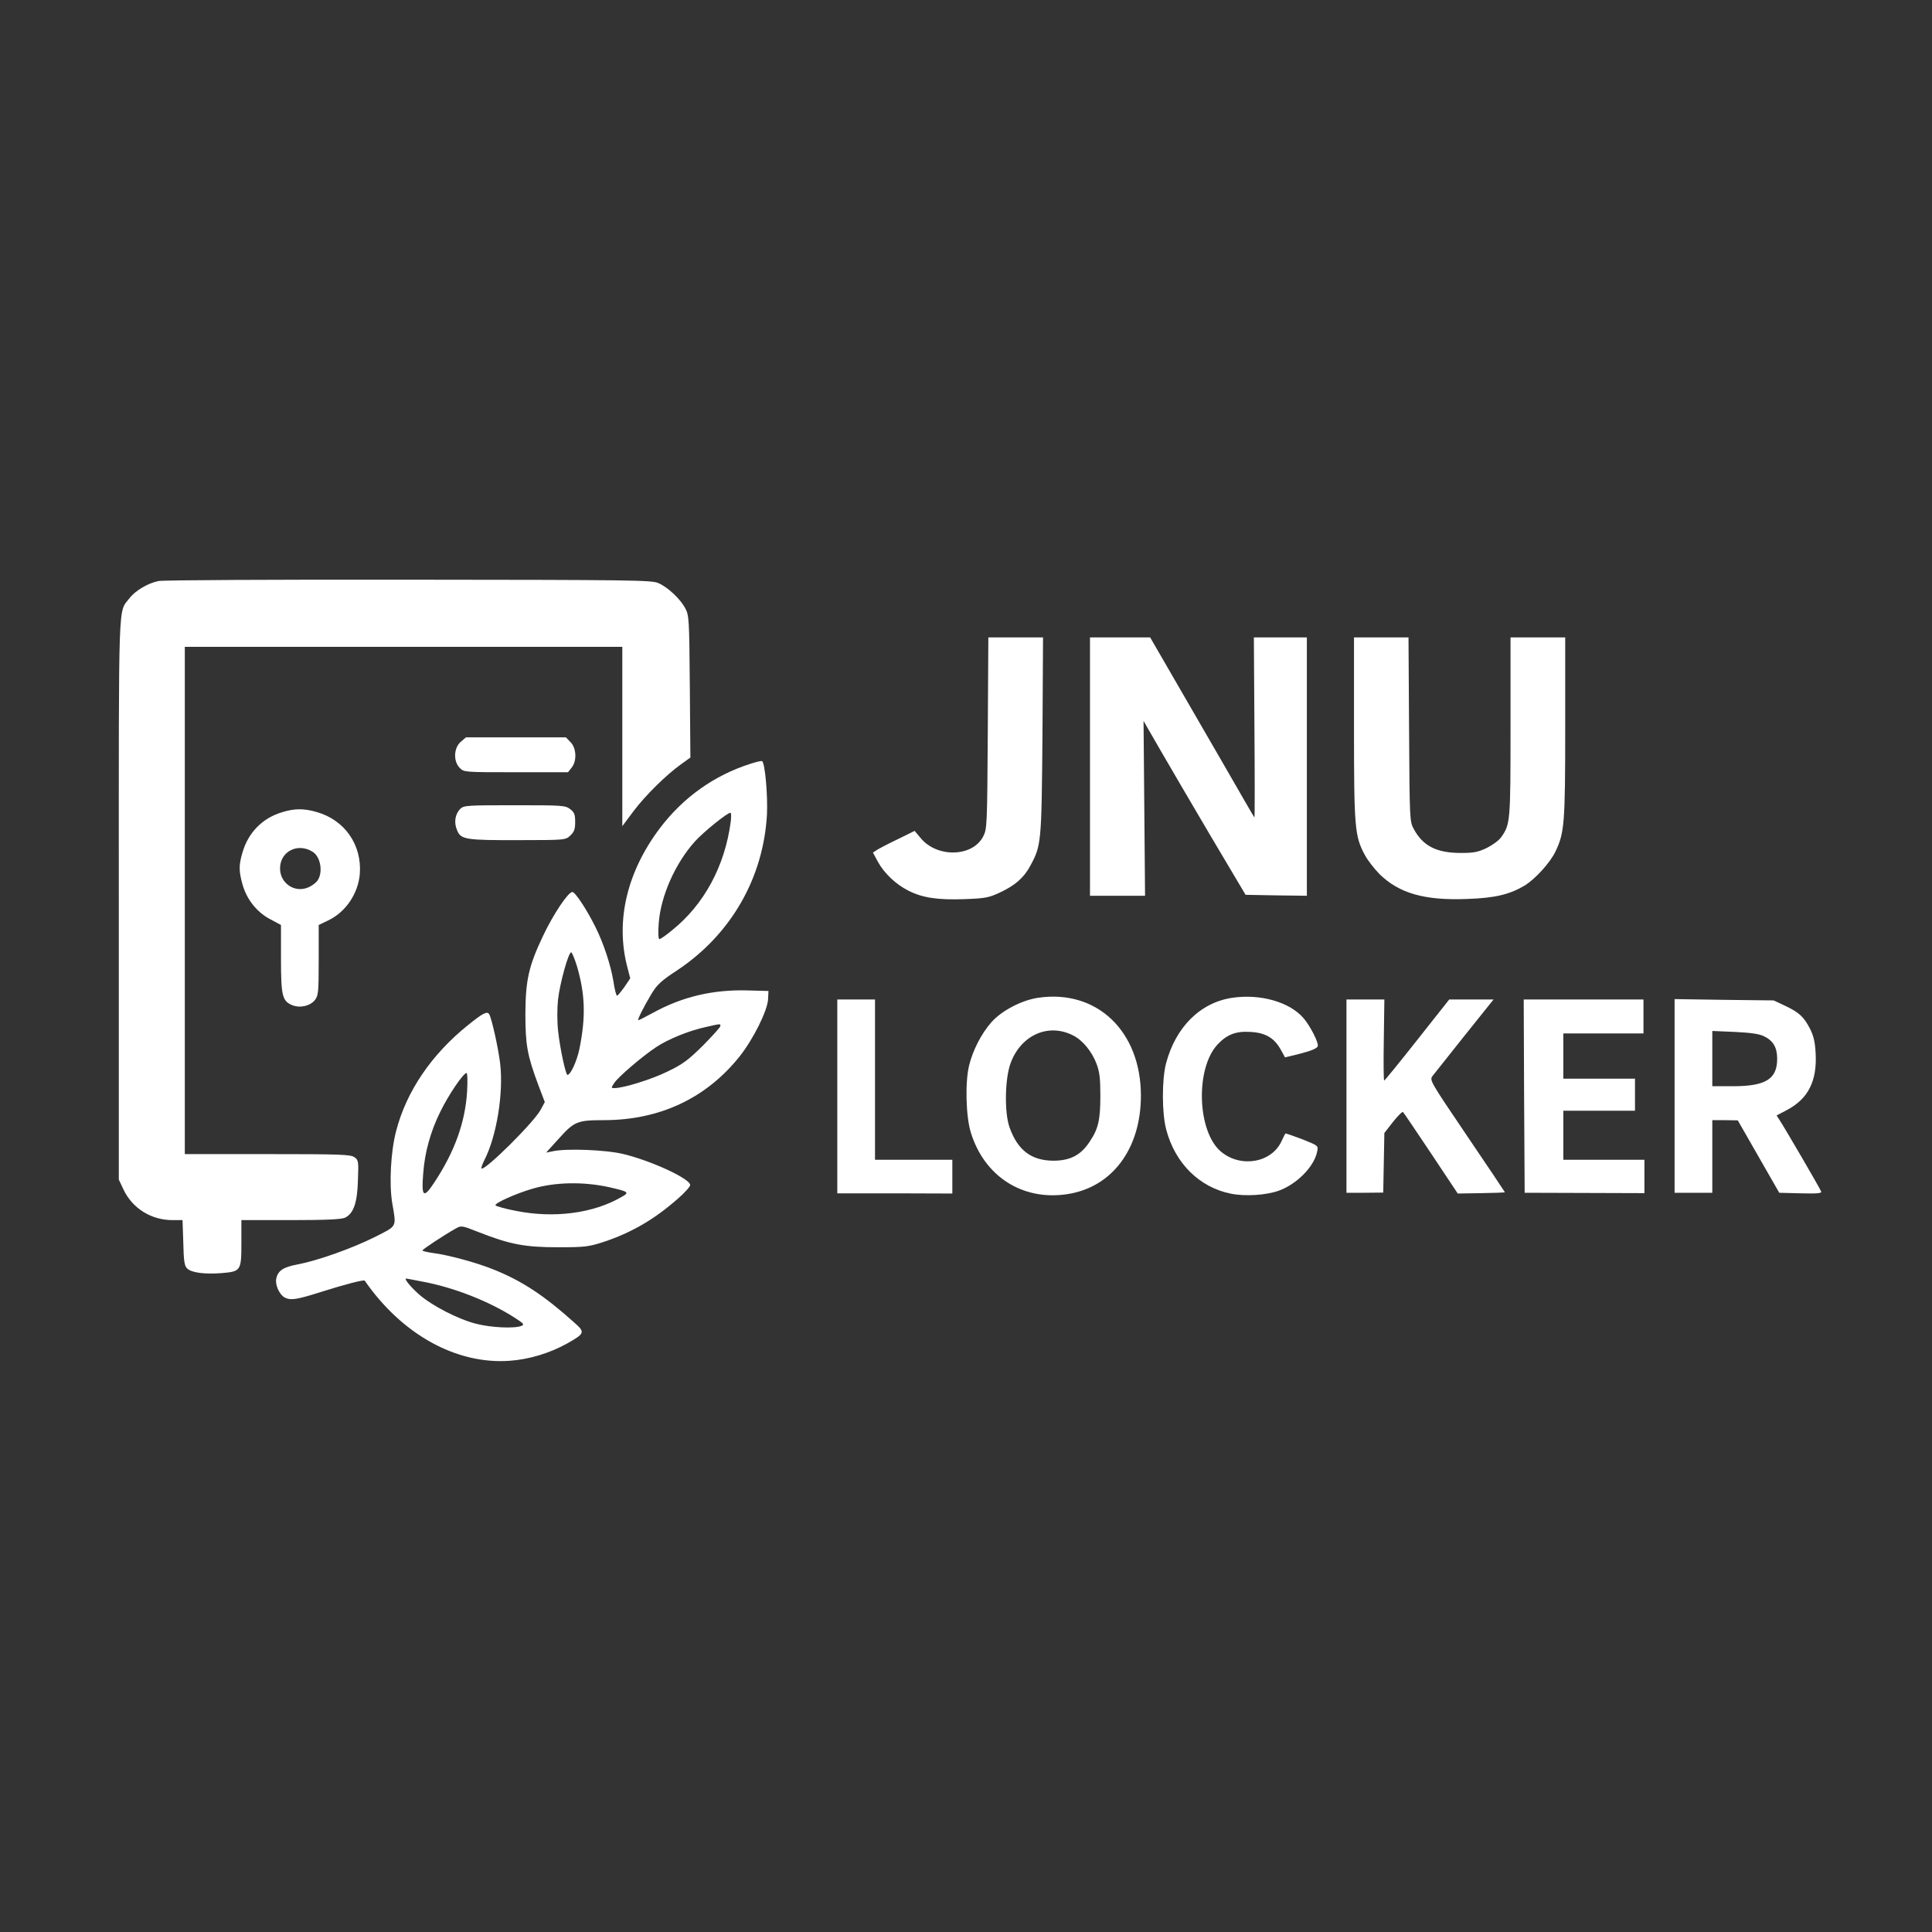
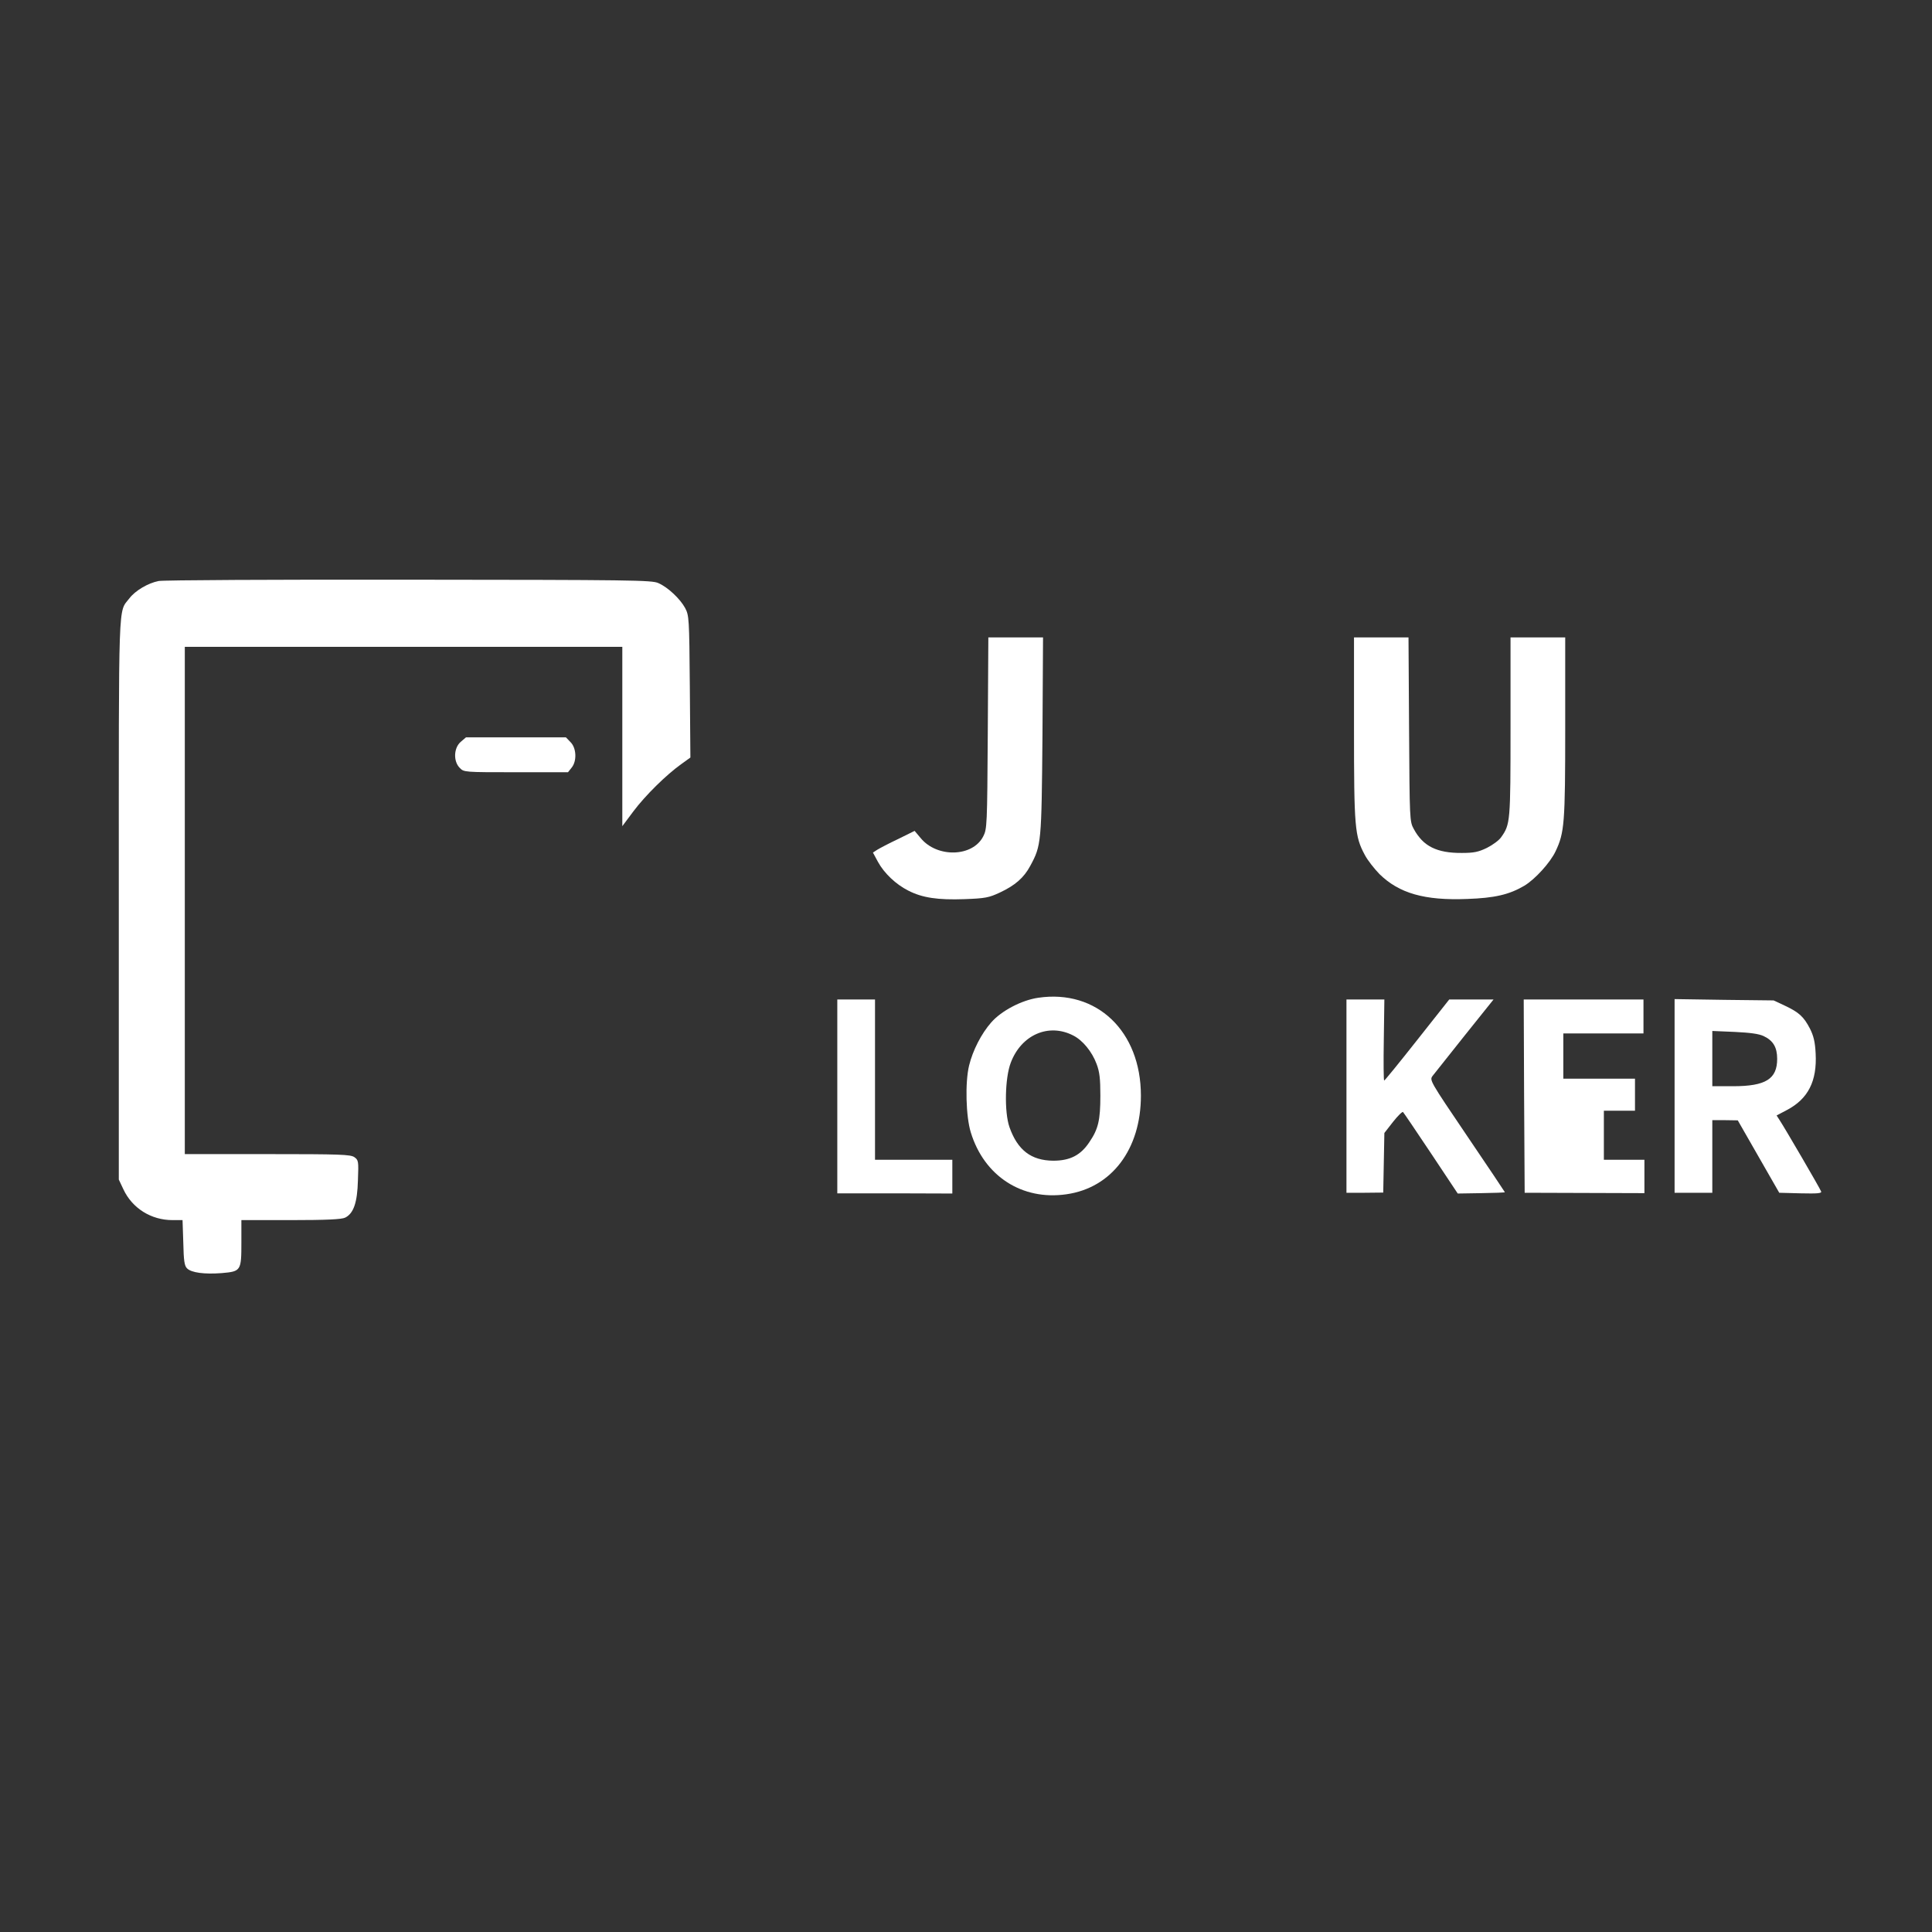
<svg xmlns="http://www.w3.org/2000/svg" width="1366" height="1366" viewBox="0 0 1366 1366" fill="none">
  <rect x="0" y="0" width="1366" height="1366" fill="#333333" stroke="none" />
  <path d="M112.133 410.8C104.666 412.267 95.6 417.6 91.466 423.067C83.466 433.467 84 419.2 84 635.6V834L87.2 840.8C93.466 854.267 106.8 862.667 122 862.667H129.066L129.6 878.667C129.866 891.333 130.4 895.067 132.266 896.8C135.333 899.867 144.533 901.067 156.8 900.133C170.4 898.933 170.666 898.533 170.666 878.4V862.667H205.733C230.8 862.667 241.6 862.133 244 860.933C250 858 252.666 850.267 253.066 834.533C253.6 820.933 253.466 820.267 250.533 818.133C247.733 816.267 240.666 816 189.066 816H130.666V636.667V457.333H285.333H440V520.8V584.133L447.866 573.6C456.4 562.267 470.933 548 481.466 540.4L488.133 535.6L487.733 485.467C487.333 436.933 487.2 435.2 484.4 429.867C480.933 423.467 472.266 415.2 465.466 412.267C461.066 410.133 445.6 410 289.333 409.867C195.066 409.733 115.333 410.133 112.133 410.8Z" fill="white" />
  <path d="M698.399 518.267C697.999 583.6 697.866 586.133 695.199 591.333C687.733 606 662.533 606.667 650.933 592.533L646.666 587.467L635.066 593.2C628.533 596.267 621.999 599.733 620.266 600.8L617.199 602.8L620.799 609.467C625.199 617.467 633.466 625.333 642.266 629.733C652.133 634.8 663.199 636.4 681.866 635.733C696.666 635.2 699.199 634.667 706.933 631.067C717.733 626 723.866 620.667 728.399 612.267C736.266 597.733 736.399 596.267 737.066 520.267L737.466 450.667H718.133H698.799L698.399 518.267Z" fill="white" />
-   <path d="M770.666 542V633.333H790.133H809.599L809.066 571.467L808.533 509.733L820.133 529.867C826.533 540.933 842.666 568.533 856.133 591.333L880.666 632.667L902.399 633.067L923.999 633.333V542V450.667H905.333H886.533L886.933 514.533C887.199 549.733 887.199 578.267 886.933 578C886.666 577.867 876.933 560.933 865.199 540.533C853.333 520 836.799 491.467 828.399 476.933L813.199 450.667H791.866H770.666V542Z" fill="white" />
  <path d="M957.333 514.933C957.333 585.333 957.866 591.2 964.933 604.4C966.933 608.267 971.733 614.267 975.333 618C989.2 631.6 1007.2 636.8 1037.33 635.6C1056.8 634.933 1067.07 632.533 1077.73 626.267C1085.33 621.733 1096.13 609.867 1099.87 601.867C1106.13 588.667 1106.67 582.267 1106.67 514.267V450.667H1087.33H1068V513.867C1068 581.2 1067.87 582.8 1061.33 592C1059.87 594.133 1055.33 597.467 1051.33 599.467C1045.33 602.4 1042 603.067 1033.6 603.067C1015.87 603.2 1006.13 598.267 999.6 586.133C996.666 580.8 996.666 579.6 996.266 515.6L995.866 450.667H976.666H957.333V514.933Z" fill="white" />
  <path d="M325.733 524.533C320.799 528.8 320.399 538.267 325.066 542.933C327.999 546 328.399 546 364.799 546H401.599L404.133 542.8C407.999 538.133 407.599 528.8 403.333 524.667L400.133 521.333H364.799H329.466L325.733 524.533Z" fill="white" />
-   <path d="M530.666 540C505.066 548.133 483.066 563.733 466.533 585.6C443.333 616.4 435.2 650.8 443.333 682.933L445.6 691.733L441.466 697.867C439.066 701.2 436.8 704 436.266 704C435.733 704 434.533 699.467 433.733 694C431.866 682.4 426.666 666.667 420.933 655.333C414.8 642.933 406.666 630.667 404.666 630.667C401.733 630.667 391.2 646.4 384 661.6C373.866 682.933 371.6 692.8 371.466 716.667C371.466 738.8 372.8 746.133 380.533 766.933L385.2 779.2L382.4 784.4C378.133 792.933 342.533 828.267 340.4 826.133C340.133 825.867 340.933 823.333 342.4 820.4C351.2 803.333 356.133 772.533 353.6 751.733C352.266 740.667 347.6 719.867 345.866 717.067C344.4 714.8 341.466 716.267 331.066 724.667C305.2 745.333 287.2 771.733 280 800C276.266 814.4 275.066 837.067 277.333 850.667C280.266 868.133 281.2 866.4 264.666 874.8C248.533 882.8 224.933 891.2 210.4 894C200.266 895.867 196.533 898.4 195.333 904C194.4 908.4 197.466 915.2 201.2 917.333C205.466 919.6 209.733 918.933 226.933 913.467C243.733 908.133 257.2 904.667 257.866 905.467C284.266 943.6 322.666 964.8 360.266 962.133C373.866 961.2 388.533 956.8 400.8 950C413.6 942.8 413.866 942 406 935.067C385.066 916.267 369.6 906 350 898C337.866 892.933 316.666 887.2 305.733 885.867C301.866 885.333 298.666 884.533 298.666 884.133C298.666 883.333 313.866 873.333 322.133 868.667C326.133 866.4 326.4 866.4 338.533 871.2C360.533 879.867 371.2 881.867 394.666 881.867C413.6 881.867 416.266 881.467 426.666 878.133C446.666 871.467 462.666 862.133 479.333 847.467C484.133 843.333 488 838.933 488 837.867C488 833.467 460.533 820.667 440.4 815.867C428 812.933 400.133 811.867 390.8 814L386.133 814.933L395.333 804.8C406 792.933 408.266 792 426.8 792C466.4 792 499.333 776.533 522.933 746.933C532.666 734.667 542.666 714.533 543.066 706.4L543.333 700.667L528.666 700.267C504.133 699.6 482.533 704.667 461.866 716C456.533 718.933 451.733 721.333 451.333 721.333C450.4 721.333 454.933 712.133 460.8 702.4C464.666 696.133 467.6 693.333 479.066 685.867C516.8 660.667 539.733 620.8 542.266 576C542.933 562.8 540.933 539.333 538.8 538.133C538.4 537.867 534.666 538.667 530.666 540ZM516.666 580.933C512.533 612.267 497.866 639.467 475.333 657.6C471.066 661.2 466.933 664 466.266 664C465.466 664 465.2 659.6 465.733 652.933C467.066 633.733 477.333 610.533 491.333 594.933C497.2 588.4 514.133 574.667 516.4 574.667C517.066 574.667 517.066 577.467 516.666 580.933ZM407.866 682.933C413.733 702.8 414.266 718.8 409.733 741.333C408 750 403.466 760 401.2 760C400 760 396 741.6 394.666 729.467C393.866 722.533 393.866 713.733 394.533 706.8C395.866 695.2 401.866 673.333 403.866 673.333C404.4 673.333 406.266 677.733 407.866 682.933ZM509.333 725.467C509.333 726.267 503.733 732.4 497.066 739.2C486.533 749.6 482.8 752.4 472 757.6C460.666 763.2 440.8 769.333 434.4 769.333C432 769.333 432 769.2 434.266 765.733C437.2 761.333 454 746.933 463.866 740.4C472.4 734.667 487.333 728.667 499.066 726.133C509.733 723.733 509.333 723.733 509.333 725.467ZM330.266 771.6C328.933 793.733 321.333 814.533 306.933 836.267C299.466 847.6 297.866 846.267 299.2 830C300.266 814.8 304.4 800 311.333 786C317.2 774 327.6 758.667 329.866 758.667C330.533 758.667 330.666 764.267 330.266 771.6ZM431.066 839.467C444.4 842.533 445.2 843.067 439.733 846.133C419.6 858 391.333 861.6 364.133 856C357.2 854.667 351.066 852.933 350.4 852.267C349.066 850.933 364.4 844 376.266 840.533C392.4 835.733 412.533 835.333 431.066 839.467ZM298.666 906.133C320.933 910.267 345.733 920 364 931.733C370.4 935.867 370.933 936.533 368.666 937.467C363.6 939.467 347.2 938.667 336.8 936C324 932.8 305.466 923.2 296.266 915.2C290.266 909.867 285.466 904 287.2 904C287.466 904 292.666 904.933 298.666 906.133Z" fill="white" />
-   <path d="M325.467 571.867C321.733 575.6 320.8 581.6 323.2 587.067C325.867 593.6 329.067 594.133 367.6 594C399.733 594 399.867 593.867 403.2 590.8C406 588.133 406.667 586.267 406.667 581.2C406.667 576 406.133 574.4 403.2 572.133C399.733 569.467 398 569.333 363.867 569.333C330.4 569.333 327.867 569.467 325.467 571.867Z" fill="white" />
-   <path d="M199.466 574.267C185.599 578.4 175.599 588.533 171.466 602.667C168.799 611.6 168.799 615.867 171.466 625.333C174.399 635.867 181.599 644.933 190.932 649.867L198.666 654V677.733C198.666 704.133 199.599 707.733 206.532 710.667C212.132 712.933 219.199 711.333 222.666 707.067C225.066 703.867 225.332 701.733 225.332 678.8V654L231.999 650.8C244.399 644.933 253.199 631.867 254.399 618C255.999 597.333 243.732 579.733 223.866 574.133C214.799 571.467 207.999 571.6 199.466 574.267ZM221.066 602.267C226.666 605.733 228.532 616.667 224.532 622.533C223.332 624.267 220.399 626.4 217.866 627.467C208.266 631.467 197.999 624.533 197.999 614C197.999 602 210.532 595.6 221.066 602.267Z" fill="white" />
  <path d="M733.999 705.467C722.266 707.2 707.999 714.667 700.799 722.933C693.866 730.8 687.733 742.8 685.199 753.333C682.266 765.2 682.933 789.6 686.399 800.667C695.866 831.6 722.666 848.933 753.999 844.4C785.999 839.867 806.666 812.533 806.666 774.667C806.666 729.067 775.466 699.333 733.999 705.467ZM758.799 732.133C765.466 735.467 772.133 743.6 775.333 752.267C777.466 757.867 777.999 762.667 777.999 774.667C777.999 792 776.533 798.267 770.266 807.467C764.133 816.8 756.533 820.667 744.666 820.667C729.066 820.533 719.466 813.2 713.733 796.933C709.999 786.267 710.533 762 714.666 751.333C722.133 731.6 741.466 723.2 758.799 732.133Z" fill="white" />
-   <path d="M871.333 705.467C848.666 708.8 831.199 726.133 824.399 752C821.466 763.467 821.466 786.933 824.533 798.533C830.799 822.533 848.133 839.6 870.399 844C880.533 846 895.199 845.067 904.133 841.867C917.066 837.2 929.333 824.667 931.333 814C932.133 810 931.999 810 920.666 805.467C914.399 803.067 908.933 801.2 908.799 801.467C908.533 801.733 907.333 804.267 905.999 807.067C898.933 822.133 877.333 825.867 863.466 814.4C846.399 800.4 844.933 755.2 861.066 738.267C867.466 731.467 873.999 728.933 883.999 729.6C894.666 730.133 900.933 733.867 905.466 742C907.066 744.933 908.533 747.467 908.533 747.6C908.666 747.6 913.733 746.4 919.999 744.8C927.599 742.8 931.466 741.067 931.733 739.6C932.266 736.933 926.533 725.733 921.866 720.133C912.133 708.533 891.333 702.533 871.333 705.467Z" fill="white" />
  <path d="M592 775.2V843.733H632.667L673.333 843.867V831.867V820H646H618.667V763.333V706.667H605.333H592V775.2Z" fill="white" />
  <path d="M952 774.933V843.333H964.933L978 843.2L978.4 822.133L978.8 801.067L984.933 793.2C988.4 788.8 991.6 785.733 992 786.267C992.533 786.8 1001.47 800 1011.87 815.6L1030.67 843.867L1047.33 843.6C1056.53 843.467 1064 843.2 1064 842.933C1064 842.8 1052 824.8 1037.33 803.2C1010.8 764 1010.67 763.733 1012.93 760.667C1014.27 758.933 1024.53 746.133 1035.6 732.133L1056 706.667H1040.27H1024.67L1002 735.333C989.6 751.067 979.067 764 978.667 764C978.267 764 978.133 751.067 978.4 735.333L978.8 706.667H965.333H952V774.933Z" fill="white" />
-   <path d="M1077.6 774.933L1078 843.333L1120.4 843.467L1162.67 843.6V831.867V820H1134H1105.33V802.667V785.333H1130.67H1156V774V762.667H1130.67H1105.33V746.667V730.667H1133.73H1162V718.667V706.667H1119.6H1077.33L1077.6 774.933Z" fill="white" />
+   <path d="M1077.6 774.933L1078 843.333L1120.4 843.467L1162.67 843.6V831.867V820H1134V802.667V785.333H1130.67H1156V774V762.667H1130.67H1105.33V746.667V730.667H1133.73H1162V718.667V706.667H1119.6H1077.33L1077.6 774.933Z" fill="white" />
  <path d="M1184 774.933V843.333H1197.33H1210.67V817.6V792H1219.73L1228.67 792.133L1243.33 817.733L1258 843.333L1273.2 843.733C1285.2 844 1288.13 843.733 1287.6 842.4C1286.93 840.4 1261.73 797.2 1258.27 792L1256.13 788.667L1263.47 784.8C1278.4 776.933 1284.8 764.4 1283.73 744.8C1283.33 736.667 1282.27 732.4 1279.73 727.333C1275.33 718.8 1271.87 715.733 1262 711.067L1254 707.333L1219.07 706.933L1184 706.4V774.933ZM1246.93 732.533C1253.73 735.733 1256.53 740.533 1256.53 748.667C1256.53 762.933 1248.4 768 1225.33 768H1210.67V748.533V728.933L1226.4 729.6C1237.47 730.133 1243.47 730.933 1246.93 732.533Z" fill="white" />
</svg>